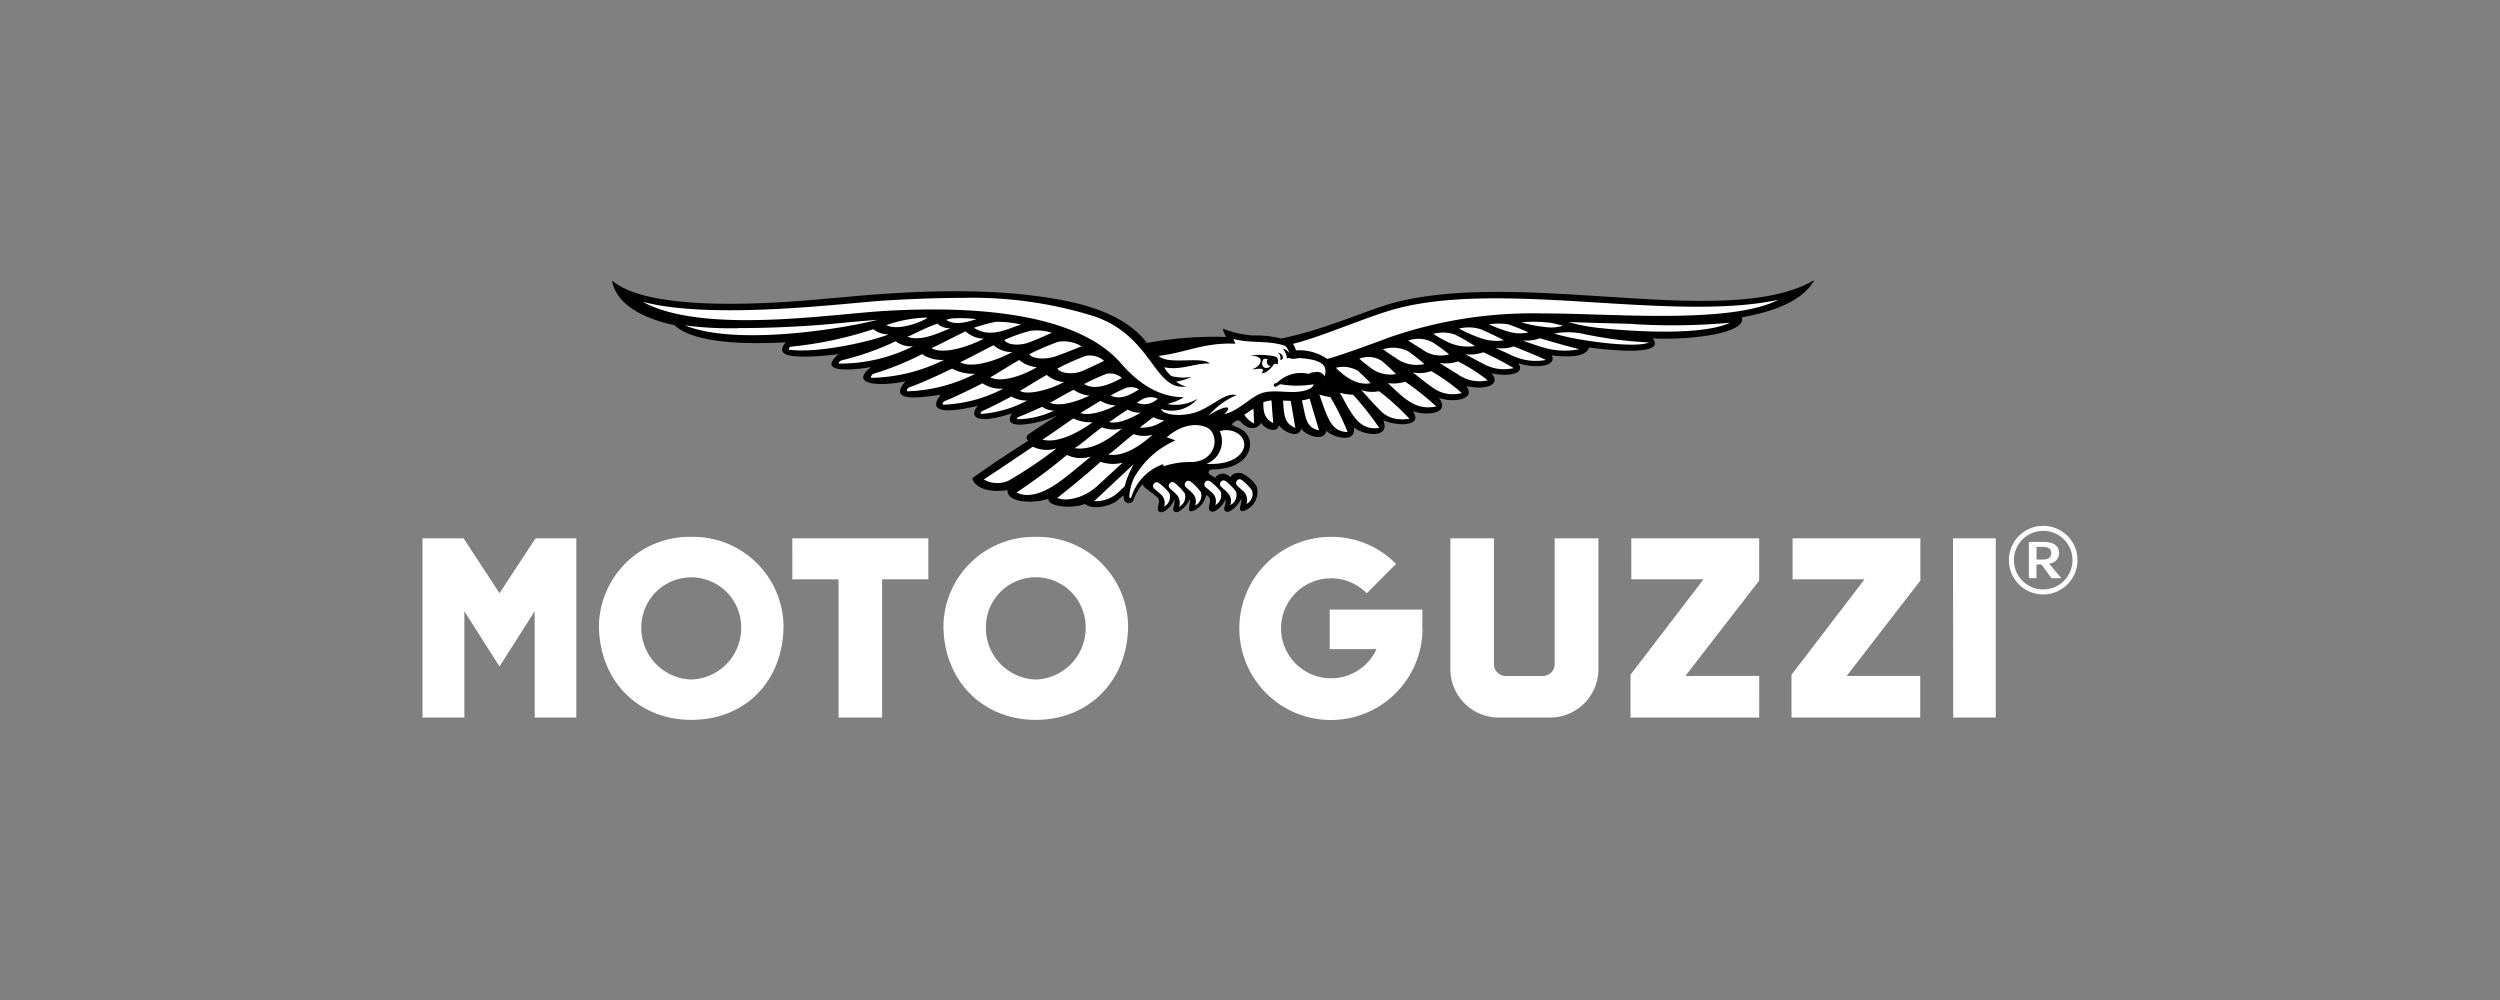
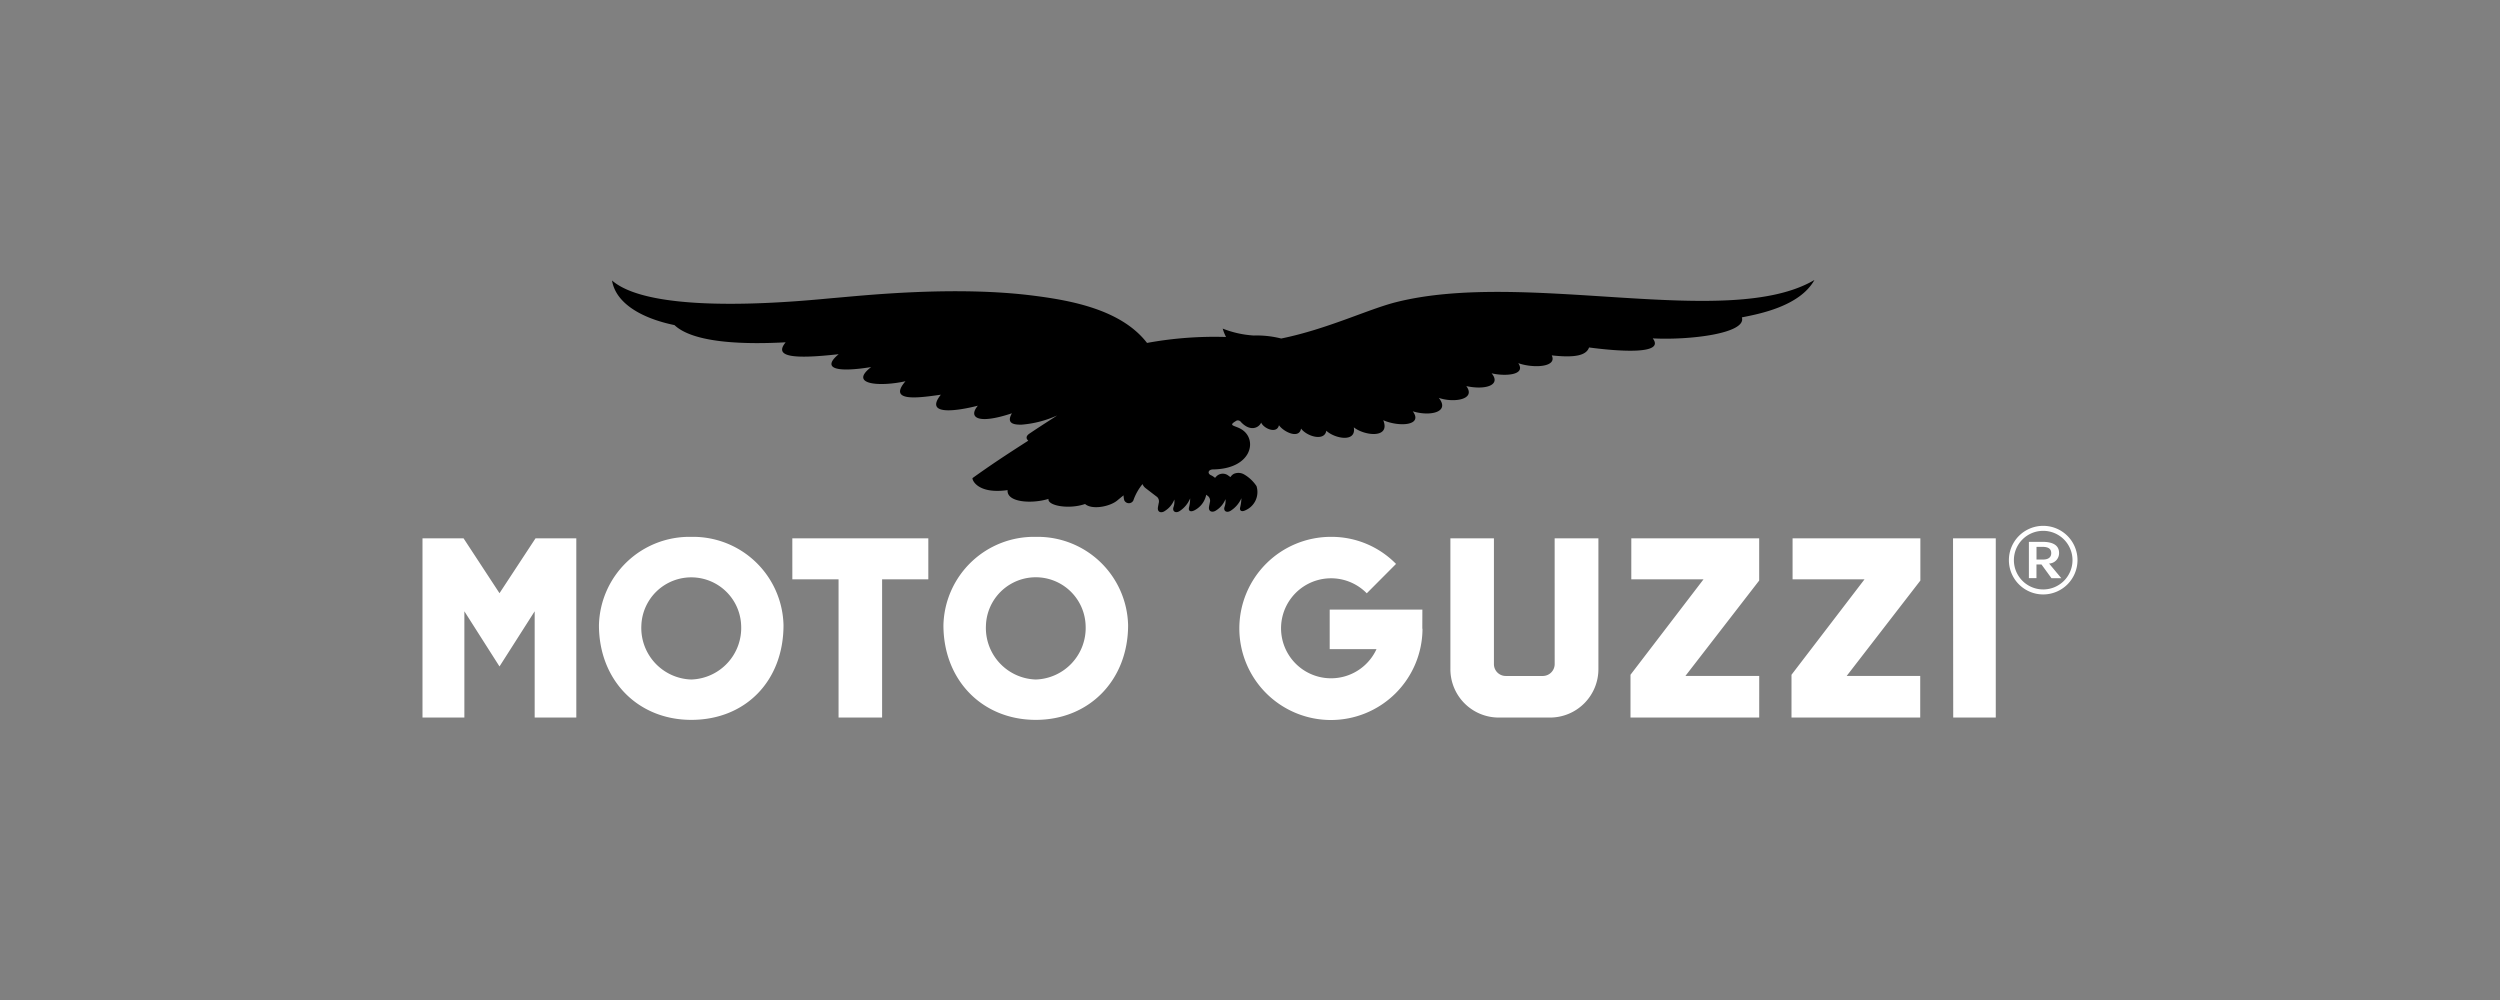
<svg xmlns="http://www.w3.org/2000/svg" width="250" height="100" viewBox="0 0 250 100">
  <rect x="0" y="0" width="250" height="100" fill="#808080" stroke="none" />
  <g id="Raggruppa_105" data-name="Raggruppa 105" transform="translate(-13935 -3601)">
    <rect id="Rettangolo_53" data-name="Rettangolo 53" width="250" height="100" transform="translate(13935 3601)" fill="none" />
    <g id="Raggruppa_103" data-name="Raggruppa 103" transform="translate(-0.125)">
      <path id="Tracciato_182" data-name="Tracciato 182" d="M61.33,82.115a5.155,5.155,0,0,1-4.986-5.41,4.987,4.987,0,0,1,9.968,0,5.157,5.157,0,0,1-4.982,5.41m0-14.265a9.052,9.052,0,0,0-9.237,8.836c0,5.493,3.884,9.465,9.237,9.465s9.23-3.983,9.23-9.465a9.045,9.045,0,0,0-9.23-8.836M26.879,82.115a5.158,5.158,0,0,1-4.993-5.41,4.993,4.993,0,0,1,9.979,0,5.157,5.157,0,0,1-4.986,5.41m0-14.265a9.049,9.049,0,0,0-9.234,8.836c0,5.493,3.88,9.465,9.234,9.465,5.429,0,9.222-3.9,9.222-9.465a9.044,9.044,0,0,0-9.222-8.836M153.072,85.92h4.255V68h-4.274ZM137.008,72.1H144.2s-7.223,9.442-7.3,9.54v4.28h12.872V81.755H142.42l7.367-9.536V68H137.008Zm-16.128,0h7.22l-7.3,9.54v4.28h12.872V81.755h-7.379l7.375-9.536V68H120.881Zm-7.662,8.48a1.193,1.193,0,0,1-1.158,1.181h-3.74a1.181,1.181,0,0,1-1.177-1.181V68h-4.354V81.062A4.838,4.838,0,0,0,107.6,85.92h5.168a4.842,4.842,0,0,0,4.823-4.857V68h-4.376ZM36.984,72.1h4.622V85.92H45.96V72.1h4.622V68h-13.6ZM7.7,73.483,4.108,68H0V85.92H4.187V75.293S7.42,80.373,7.7,80.809l3.517-5.516V85.92h4.164V68H11.3L7.7,73.483m92.287,1.643H90.719v3.952H95.4a5,5,0,1,1-.973-5.584l2.926-2.938a9.029,9.029,0,0,0-6.474-2.707A9.158,9.158,0,1,0,100,77.037h-.019Z" transform="translate(13977.375 3586.836)" fill="#fff" />
      <path id="Tracciato_183" data-name="Tracciato 183" d="M170.3,0c-8.563,5.05-28.855-1.079-41.867,2.226-2.79.708-6.814,2.677-11.456,3.627a9.843,9.843,0,0,0-2.737-.3,10.089,10.089,0,0,1-3.112-.693,4.56,4.56,0,0,0,.333.84,37.389,37.389,0,0,0-7.9.594c-2.578-3.343-7.609-4.244-11.282-4.717-7.98-1.034-17.29,0-19.981.22C70.076,1.98,54.3,3.752,50.06.049c.379,2.3,2.979,3.786,6.247,4.463,1.984,1.874,7.36,1.923,11.119,1.719-1.2,1.442.644,1.711,5.3,1.189-1.734,1.439-.231,1.851,3.248,1.287-2.321,1.787.95,1.976,3.434,1.416-1.863,2.158,1.48,1.635,3.536,1.348-1.688,2.116,1.552,1.643,3.7,1.1-.962,1.136-.1,1.931,3.407.757-.587,1.015.167,1.162,1,1.136a10.621,10.621,0,0,0,3.479-.9c.144-.053-1.238.791-2.722,1.794-.2.136-.356.31-.261.538a.848.848,0,0,0,.136.174c-2.393,1.533-3.7,2.4-5.565,3.733-.1.064.379,1.651,3.5,1.208-.11,1.253,2.465,1.389,4.089.878-.121.685,2.052,1.075,3.657.511.674.6,2.453.284,3.222-.352.133-.114.379-.314.628-.515a2.026,2.026,0,0,0,.072.5.507.507,0,0,0,.9.03,5.353,5.353,0,0,1,.924-1.654.95.95,0,0,0,.3.4l.757.583.409.31a.617.617,0,0,1,.148.628c0,.042-.049.242-.068.379-.1.545.36.632.7.379a2.321,2.321,0,0,0,.935-1.136,1.708,1.708,0,0,1-.091.784c-.125.416.231.613.61.379a2.783,2.783,0,0,0,1.064-1.276,3.816,3.816,0,0,1-.121.928c-.072.356.189.454.553.265a2.241,2.241,0,0,0,1.174-1.56l.212.167a.625.625,0,0,1,.144.632c0,.042-.049.242-.072.379-.1.538.352.632.693.4a2.366,2.366,0,0,0,.95-1.136,1.76,1.76,0,0,1-.1.787c-.129.413.227.613.61.379A2.839,2.839,0,0,0,113,21.821a4.543,4.543,0,0,1-.129.931c-.076.352.182.458.545.269a1.984,1.984,0,0,0,1.094-2.408,3.737,3.737,0,0,0-1.249-1.174,1.136,1.136,0,0,0-1.026-.049.935.935,0,0,0-.288.257.091.091,0,0,1-.023.03l-.023.034-.2-.144a.9.9,0,0,0-1.242.114h0l-.026.023a.758.758,0,0,0-.064.087c-.1-.08-.193-.144-.239-.174a1.355,1.355,0,0,0-.144-.08h0c-.413-.159-.337-.587.182-.594,3.786-.053,4.441-2.843,2.976-3.918-.719-.53-1.651-.379-.6-.977a.408.408,0,0,1,.42.167c.931.988,1.787.564,2.01.045.261.606,1.579,1.166,1.779.261.477.681,2.018,1.416,2.211.337.583.791,2.347,1.306,2.525.216.829.784,3.029,1.219,2.748-.341,1.09.867,3.695,1.136,2.945-.712,1.556.689,4.024.557,2.953-.89,1.7.53,3.767.1,2.6-1.344,1.48.519,3.767.178,2.752-1.177,1.916.42,3.525-.1,2.529-1.28,1.193.3,3.506.242,2.669-1.015,1.48.53,3.926.42,3.347-.776,2.449.273,3.46-.034,3.733-.791,2.858.379,7.655.757,6.368-.909,3.623.193,9.419-.481,8.912-2.1,1.664-.332,5.78-1.089,7.255-3.739" transform="translate(13946.267 3628.999)" />
-       <path id="Tracciato_184" data-name="Tracciato 184" d="M153.765,7.726c3.74.4,10.43.757,13.122-.515a64.477,64.477,0,0,1-10.15.1c-1.136-.027-2.294-.057-3.407-.091-.9-.03-1.772-.057-2.6-.076a18.6,18.6,0,0,0,3.029.579m-4.418.564c1.753.621,8.052,1.541,9.465.89a40.641,40.641,0,0,1-6.758-.893,7.492,7.492,0,0,0-2.7,0M129.806,10.79c.284.246.583.5.992.8a3.287,3.287,0,0,0,2.7.757,16.83,16.83,0,0,0-1.4-1.306h0a2.451,2.451,0,0,0-2.271-.231m1.136,2.442c-.22-.235-.719-.734-1.253-1.227a2.981,2.981,0,0,0-2.226-.314c.859.856,2.1,1.817,3.479,1.541m1.208-3.388.144.076c.314.235.662.477,1.079.734a3.525,3.525,0,0,0,2.945.666,20.127,20.127,0,0,0-1.613-1.272,3.36,3.36,0,0,0-2.555-.2M134.7,8.99h0l1.4.875a3.087,3.087,0,0,0,2.714.5,20.269,20.269,0,0,0-1.654-1.2A3.017,3.017,0,0,0,134.707,9m2.518-.681a10.623,10.623,0,0,0,1.136.659,4.679,4.679,0,0,0,3.029.557,22.718,22.718,0,0,0-1.976-1.136,3.692,3.692,0,0,0-2.165-.087m2.552-.522a13.249,13.249,0,0,0,2.112.935,4.638,4.638,0,0,0,2.385.235c-.3-.151-1.215-.628-2.3-1.09l-.1-.034a4.047,4.047,0,0,0-2.1-.045M142.8,7.37h0a13,13,0,0,0,1.972.734,3.845,3.845,0,0,0,1.98.064c-.265-.114-1.068-.466-2.014-.8a6.247,6.247,0,0,0-1.935,0m3.237-.212a10.748,10.748,0,0,0,2.23.458,4.331,4.331,0,0,0,1.938-.1c-.178-.049-.61-.17-1.181-.292a14.439,14.439,0,0,0-2.987-.064m2.067,2.487a7.482,7.482,0,0,0,3.71.212c-1.844-.481-2.983-.818-3.922-1.1a3.873,3.873,0,0,1-1.734.22c.337.136,1.476.534,1.946.674m-2.938.863a5.516,5.516,0,0,0,3.328.416c-1.1-.515-2.215-.939-3.218-1.359a3.748,3.748,0,0,1-1.851.148c.329.155.98.435,1.741.8m-2.93.8a4.224,4.224,0,0,0,3.029.424,32.762,32.762,0,0,0-3.029-1.582,4.164,4.164,0,0,1-1.813.2c.379.189,1.045.572,1.813.962M139.728,12.4a3.737,3.737,0,0,0,2.942.568,17.341,17.341,0,0,0-2.972-1.893,3.744,3.744,0,0,1-1.859.144c.379.239,1.1.693,1.893,1.177m-2.5,1.348a3.373,3.373,0,0,0,2.843.492,18.8,18.8,0,0,0-3.055-2.192,3.472,3.472,0,0,1-1.855.129c.379.265,1.283,1.034,2.067,1.571m-4.543-.5c1.628,1.545,2.771,2.764,4.842,2.336a28.222,28.222,0,0,0-3.112-2.476,3.914,3.914,0,0,1-1.73.14m-.647,2.858a2.926,2.926,0,0,0,1.079.628,3.6,3.6,0,0,0,1.476.106.657.657,0,0,0,.238-.03,23.289,23.289,0,0,0-3.029-2.752,3.506,3.506,0,0,1-1.791-.11h0c.345.31,1.329,1.514,2.037,2.154m-4.166-1.9c1.28,2.336,1.927,3.786,3.937,3.532A28.765,28.765,0,0,0,129.2,14.4a4.7,4.7,0,0,1-1.314-.193m-.958.428a5.16,5.16,0,0,1-1.1-.254c.81,2.234,1.117,3.721,2.832,3.756a25.364,25.364,0,0,0-1.73-3.5m-2.075.159a4.641,4.641,0,0,1-.757.174,2.474,2.474,0,0,0,.072.345c.341,1.73.481,2.4,1.628,2.65-.049-.174-.916-3.093-.943-3.184m-1.893.239-.757-.026c.1,1.617.163,2.271,1.23,2.737-.034-.189-.451-2.627-.466-2.711m-1.916-.038a2.506,2.506,0,0,0-.822.182v.091c0,1.011.178,1.56.984,1.984,0-.182-.087-1.117-.087-1.117s-.068-1.037-.076-1.136M119,15.952h0l-.67.462a2.5,2.5,0,0,0,.973.871c0-.186-.053-1.329-.053-1.329V15.8l-.25.17m-1.382,7.53c.189.186.31.276.678.621a1.208,1.208,0,0,1,.246,1.208,1.121,1.121,0,0,0,.564-1.344,5.145,5.145,0,0,0-.958-1c-.231-.186-.379-.151-.522-.03a.379.379,0,0,0,0,.541m-1.757-5.452a2.417,2.417,0,0,1-1.329,3.275c2.923.151,3.8-1.193,3.786-1.935-.023-1.03-1.28-1.692-2.461-1.34m.822,6.19a1.2,1.2,0,0,1,.242,1.208A1.127,1.127,0,0,0,117.5,24.1a5.39,5.39,0,0,0-.958-1c-.231-.182-.379-.151-.522-.027a.352.352,0,0,0,0,.538c.186.186.307.276.674.625M114.454,23.1a.356.356,0,0,0,0,.541c.193.174.318.261.7.6a1.189,1.189,0,0,1,.28,1.2,1.129,1.129,0,0,0,.526-1.363,5.471,5.471,0,0,0-.992-.965c-.242-.174-.4-.136-.522,0m-1.95.541c.189.186.31.276.674.621a1.208,1.208,0,0,1,.246,1.208,1.129,1.129,0,0,0,.568-1.344,5.38,5.38,0,0,0-.958-1c-.235-.182-.379-.151-.526-.026a.352.352,0,0,0,0,.538m-.935.757a1.2,1.2,0,0,1,.239,1.208,1.126,1.126,0,0,0,.572-1.344,5.259,5.259,0,0,0-.958-1c-.231-.186-.379-.155-.522-.03a.352.352,0,0,0,0,.538c.189.189.31.276.678.625m-2.245-1.136a.352.352,0,0,0,0,.538c.193.182.318.269.7.6a1.193,1.193,0,0,1,.284,1.193,1.126,1.126,0,0,0,.522-1.359,5.216,5.216,0,0,0-.992-.962c-.239-.178-.4-.136-.522,0m-2.022-.545a5.024,5.024,0,0,0-.466,1.866c0,.1.076.148.121.136s.064-.064.117-.216a5.122,5.122,0,0,1,3.135-3.169.9.9,0,0,1,.045.216,8.208,8.208,0,0,1,2.858-.428c2.582-.125,2.79-2.945,1.378-3.5-.292-.114-1.893-.727-3.926,1.03a6.631,6.631,0,0,1,.871.31,8.763,8.763,0,0,0-4.134,3.752M87.673,7.291c-1.34.447-2.563,1.158-3.029,1.317,1.359.519,3.229-.435,4.293-.84-.526,0-1.136-.22-1.253-.477m-1.026-.6a12.993,12.993,0,0,0-4.13.757c1.264.651,3.827-.451,4.13-.757m17.3,8.329c-.757.435-1.654,1-2.022,1.219.965.329,2.6-.269,3.54-.757a3.278,3.278,0,0,1-1.514-.458m-1.136-.53a3.279,3.279,0,0,1-1.564-.583c-.893.451-1.935,1.071-2.37,1.3,1.079.454,2.851-.2,3.949-.708m3.824,1.393c-.7.439-1.514,1.026-1.847,1.246.928.227,2.271-.432,3.146-.935a2.684,2.684,0,0,1-1.3-.31m-.575,1.893a3.378,3.378,0,0,1-2-.121c-1,.719-2.124,1.734-2.733,2.078,1.787.276,3.46-.909,4.732-1.957m1.162.56c-.927.712-1.965,1.7-2.533,2.048,1.7.216,3.26-.954,4.441-1.988a3.178,3.178,0,0,1-1.893-.061m-4.111-1.193a3.911,3.911,0,0,1-1.923-.379c-1.189.814-2.415,1.7-3.089,2.112,1.435.435,3.7-.734,5.012-1.734m-7.507-.292a8.919,8.919,0,0,0,3.661-.871,2.146,2.146,0,0,1-1.2-.379c-.208.095-1.473.685-2.377,1.022a.254.254,0,0,0-.133.133c0,.045,0,.08.053.083m.235-2.832c.8.492,3.127-.17,4.407-.875a3.029,3.029,0,0,1-1.719-.719c-1.075.594-2.12,1.291-2.688,1.594m1.7-2.362a3.157,3.157,0,0,1-1.768-.723c-1.257.719-2.249,1.386-2.9,1.73,1.158.591,3.328-.208,4.668-1.007m-2.468-1.514a2.786,2.786,0,0,1-1.863-.685c-.882.435-2.5,1.3-3.335,1.707,1.177.628,3.608-.155,5.2-1.022M92.3,8.8a2.76,2.76,0,0,1-1.844-.731c-.893.416-2.552,1.287-3.407,1.681,1.162.659,3.634-.121,5.247-.95M89.021,6.79c-.239.053-.42.1-.507.129.893.628,2.234.178,3.029-.072A12.668,12.668,0,0,0,89,6.787m4.467.329a18.276,18.276,0,0,0-2.177.594c1.688,1.136,3.551,0,4.728-.318a10.342,10.342,0,0,0-2.552-.276m3.472.9a15.976,15.976,0,0,0-2.612.92c.356.541,1.556.568,2.427.257.666-.235,1.473-.6,2.328-.984a5.012,5.012,0,0,0-2.143-.193m2.771,1.1a23.807,23.807,0,0,0-2.892,1.246c.409.53,1.768.519,2.714.182.757-.276,1.56-.587,2.525-.977a3.439,3.439,0,0,0-2.347-.451m2.737,1.42a21.578,21.578,0,0,0-2.82,1.264c.379.534,1.715.587,2.548.216.689-.3,1.348-.617,2.158-1.011h-.042a2.124,2.124,0,0,0-1.859-.469m2.094,1.787A24.4,24.4,0,0,0,102.3,13.34c1.174.7,2.688-.023,3.786-.613h0a1.76,1.76,0,0,0-1.537-.409m1.969,1.4a14.548,14.548,0,0,0-1.548.757c.962.522,2.078-.117,2.82-.6a1.484,1.484,0,0,0-1.272-.148h0m1.787,1.049a7.813,7.813,0,0,0-.731.428,1.945,1.945,0,0,0,2.1-.4,1.749,1.749,0,0,0-1.367-.026m2.033,2.173a2.249,2.249,0,0,1-1.094-.307c-.526.379-1.136.867-1.382,1.052a3.694,3.694,0,0,0,2.476-.757m-3.066,4.4-3.96,3.706a3.241,3.241,0,0,0,2.412-.878l.227-.216s.413-.4.413-.379a8.877,8.877,0,0,1,.909-2.222m-3.316-.239c-1.064.962-2.521,2.177-4.323,3.608.689.379,2.525.129,3.933-1.136l1.768-1.624.829-.757a3.84,3.84,0,0,1-2.207-.083m-3.373-.689a53.185,53.185,0,0,1-5.035,3.748c.712.379,1.988.511,4.074-.912.81-.549,1.953-1.514,3.35-2.677a3.307,3.307,0,0,1-2.389-.159m-3.407-.83s-3,2.037-4.9,3.279a2.688,2.688,0,0,0,2.51.1,40.914,40.914,0,0,0,4.755-3.207,3.167,3.167,0,0,1-2.37-.174m-5.213-3.373c0,.053,0,.1.072.1a11.437,11.437,0,0,0,4.585-1.34,3.035,3.035,0,0,1-1.586-.4c-.257.133-1.8.969-2.919,1.461a.318.318,0,0,0-.151.178m-3.786-.954c-.027.072,0,.133.087.133a14,14,0,0,0,5.955-1.6,3.338,3.338,0,0,1-2.071-.538c-.333.163-2.328,1.193-3.786,1.783a.413.413,0,0,0-.2.227M84.6,13.909c-.03.08-.026.148.091.155a16.017,16.017,0,0,0,6.724-1.749,4.581,4.581,0,0,1-2.3-.515c-.379.163-2.616,1.272-4.278,1.866a.451.451,0,0,0-.239.242M81,12.553c-.034.083-.026.155.106.163A16.95,16.95,0,0,0,88.3,10.922a3.6,3.6,0,0,1-2.2-.575A28.473,28.473,0,0,1,81.286,12.3a.473.473,0,0,0-.273.261m-3.222-1.374c-.045.068-.042.1.1.11a16.439,16.439,0,0,0,7.314-1.734,2.545,2.545,0,0,1-1.745-.5A27.258,27.258,0,0,1,78.1,10.956a.594.594,0,0,0-.314.223M72.9,9.922c3.127.337,8.268-.912,9.862-1.545a2.536,2.536,0,0,1-1.545-.522,38.274,38.274,0,0,1-8.2,1.745c-.212.019-.314.31-.11.333M67.729,7.756a36.042,36.042,0,0,1-5.327-.28c5.134,2.078,15.787.337,19.274-.564l-2.764.231a105.4,105.4,0,0,1-11.183.6m53.255,3.786a.333.333,0,0,1-.25-.08.481.481,0,0,1-.072-.613h0l-.379-.026c-.477.663.129,1.23.674.738m1.234-.757c-.076.064-.2.186-.257.121s.174-.356-.254-.723c.276.083.5.17.511.6m-.587.587a.254.254,0,0,0-.3-.03c-.7.962-1.105.909-1.242.882.534-.7-.757-.3-.965-.379a1.34,1.34,0,0,0,.712-.435c.326-.519.227-.829-.856-.943a8.23,8.23,0,0,1,2.324.08c.276.064.379.125.424.4a.647.647,0,0,1-.057.4m.943-.572a1.616,1.616,0,0,0-.409-.977.939.939,0,0,1,.651.466,1.412,1.412,0,0,0-.31-.64L122.5,9.6l-.045-.034h0a.756.756,0,0,0-.117-.076c-1.73-.553-3.5-.189-5.1-.67a3.345,3.345,0,0,0,.216.488c-3.18-.148-4.922.886-7.685,1.215.92.95,4.27,0,5.118.757-1.556-.045-2.889.731-4.569.379a3.407,3.407,0,0,0,.716.882,4.982,4.982,0,0,0,2.037.083,6.386,6.386,0,0,1-1.556.473,2.536,2.536,0,0,0,1.018.485c-3.263.473-3.32-4.978-9.188-7.011A40.941,40.941,0,0,0,90.187,4.72c-1.98,0-4.993.087-8.007.28-3.687.239-17.036,1.961-24.01.114,5.94,3.263,18.679,1.246,24.165.916,16.87-1,21.9,3.222,23.658,5.236,1.673,1.927,3.756,3.407,6.3,3.385a5.448,5.448,0,0,1-1.685.685,4.336,4.336,0,0,0,3.029-.515,3.376,3.376,0,0,1-3.623,1.011c.1.5,1.537.787,3.029.451,1.916-.435,3.222-2.154,4.52-1.844a7.637,7.637,0,0,0-2.832,2.086c1.17-.867,2.726-1.283,1.6-.178,1.23-.3,1.976-1.109,3.127-1.806,1.514-.977,3.449-.023,5.13-.617.273-.106.6-.216.666-.564a9.748,9.748,0,0,1-3.282,0c-.257,0-.5.477-.719.1.038-.1.155-.269.31-.208a3.4,3.4,0,0,1,3.229-.924c.193-.186.473-.144.719-.208a.909.909,0,0,1,.871.458c.023-.17.049-.337.049-.341a.962.962,0,0,0-.072-.587.072.072,0,0,0,0-.034.4.4,0,0,0-.057-.083,1.136,1.136,0,0,0-.182-.2l-.034-.026-.03-.023a2.76,2.76,0,0,0-1.056-.4,8.079,8.079,0,0,0-1.189-.144c-.3.038-.685.151-.928,0a.5.5,0,0,0-.31.049m49.185-5.883c-5.043,1.109-11.975.67-18.732.246-7.227-.454-14.007-.757-19.308.6-2.934.757-7.821,2.938-10.528,3.562a2.219,2.219,0,0,1,.3.655,4.975,4.975,0,0,1,3.131.856c1.582-.4,6.216-2.154,6.22-2.154a43.571,43.571,0,0,1,15.321-2.393c6.481-.034,18.717,1.136,23.582-1.37" transform="translate(13941.227 3626.066)" fill="#fff" />
      <path id="Tracciato_185" data-name="Tracciato 185" d="M426.338,71.339a1.037,1.037,0,0,0,1-1.06c0-.9-.852-1.109-1.639-1.109H424.32V72.8h.757V71.43h.5l1,1.374h.984Zm-1.257-.4V69.67h.583c.655,0,.89.231.89.636s-.288.632-.806.632Z" transform="translate(13713.694 3586.015)" fill="#fff" />
      <path id="Tracciato_186" data-name="Tracciato 186" d="M422.88,72.21h0a3.43,3.43,0,1,1,3.43-3.43,3.434,3.434,0,0,1-3.43,3.43Zm0-6.36a2.93,2.93,0,1,0,2.93,2.93A2.933,2.933,0,0,0,422.88,65.85Z" transform="translate(13716.565 3588.234)" fill="#fff" />
    </g>
  </g>
</svg>